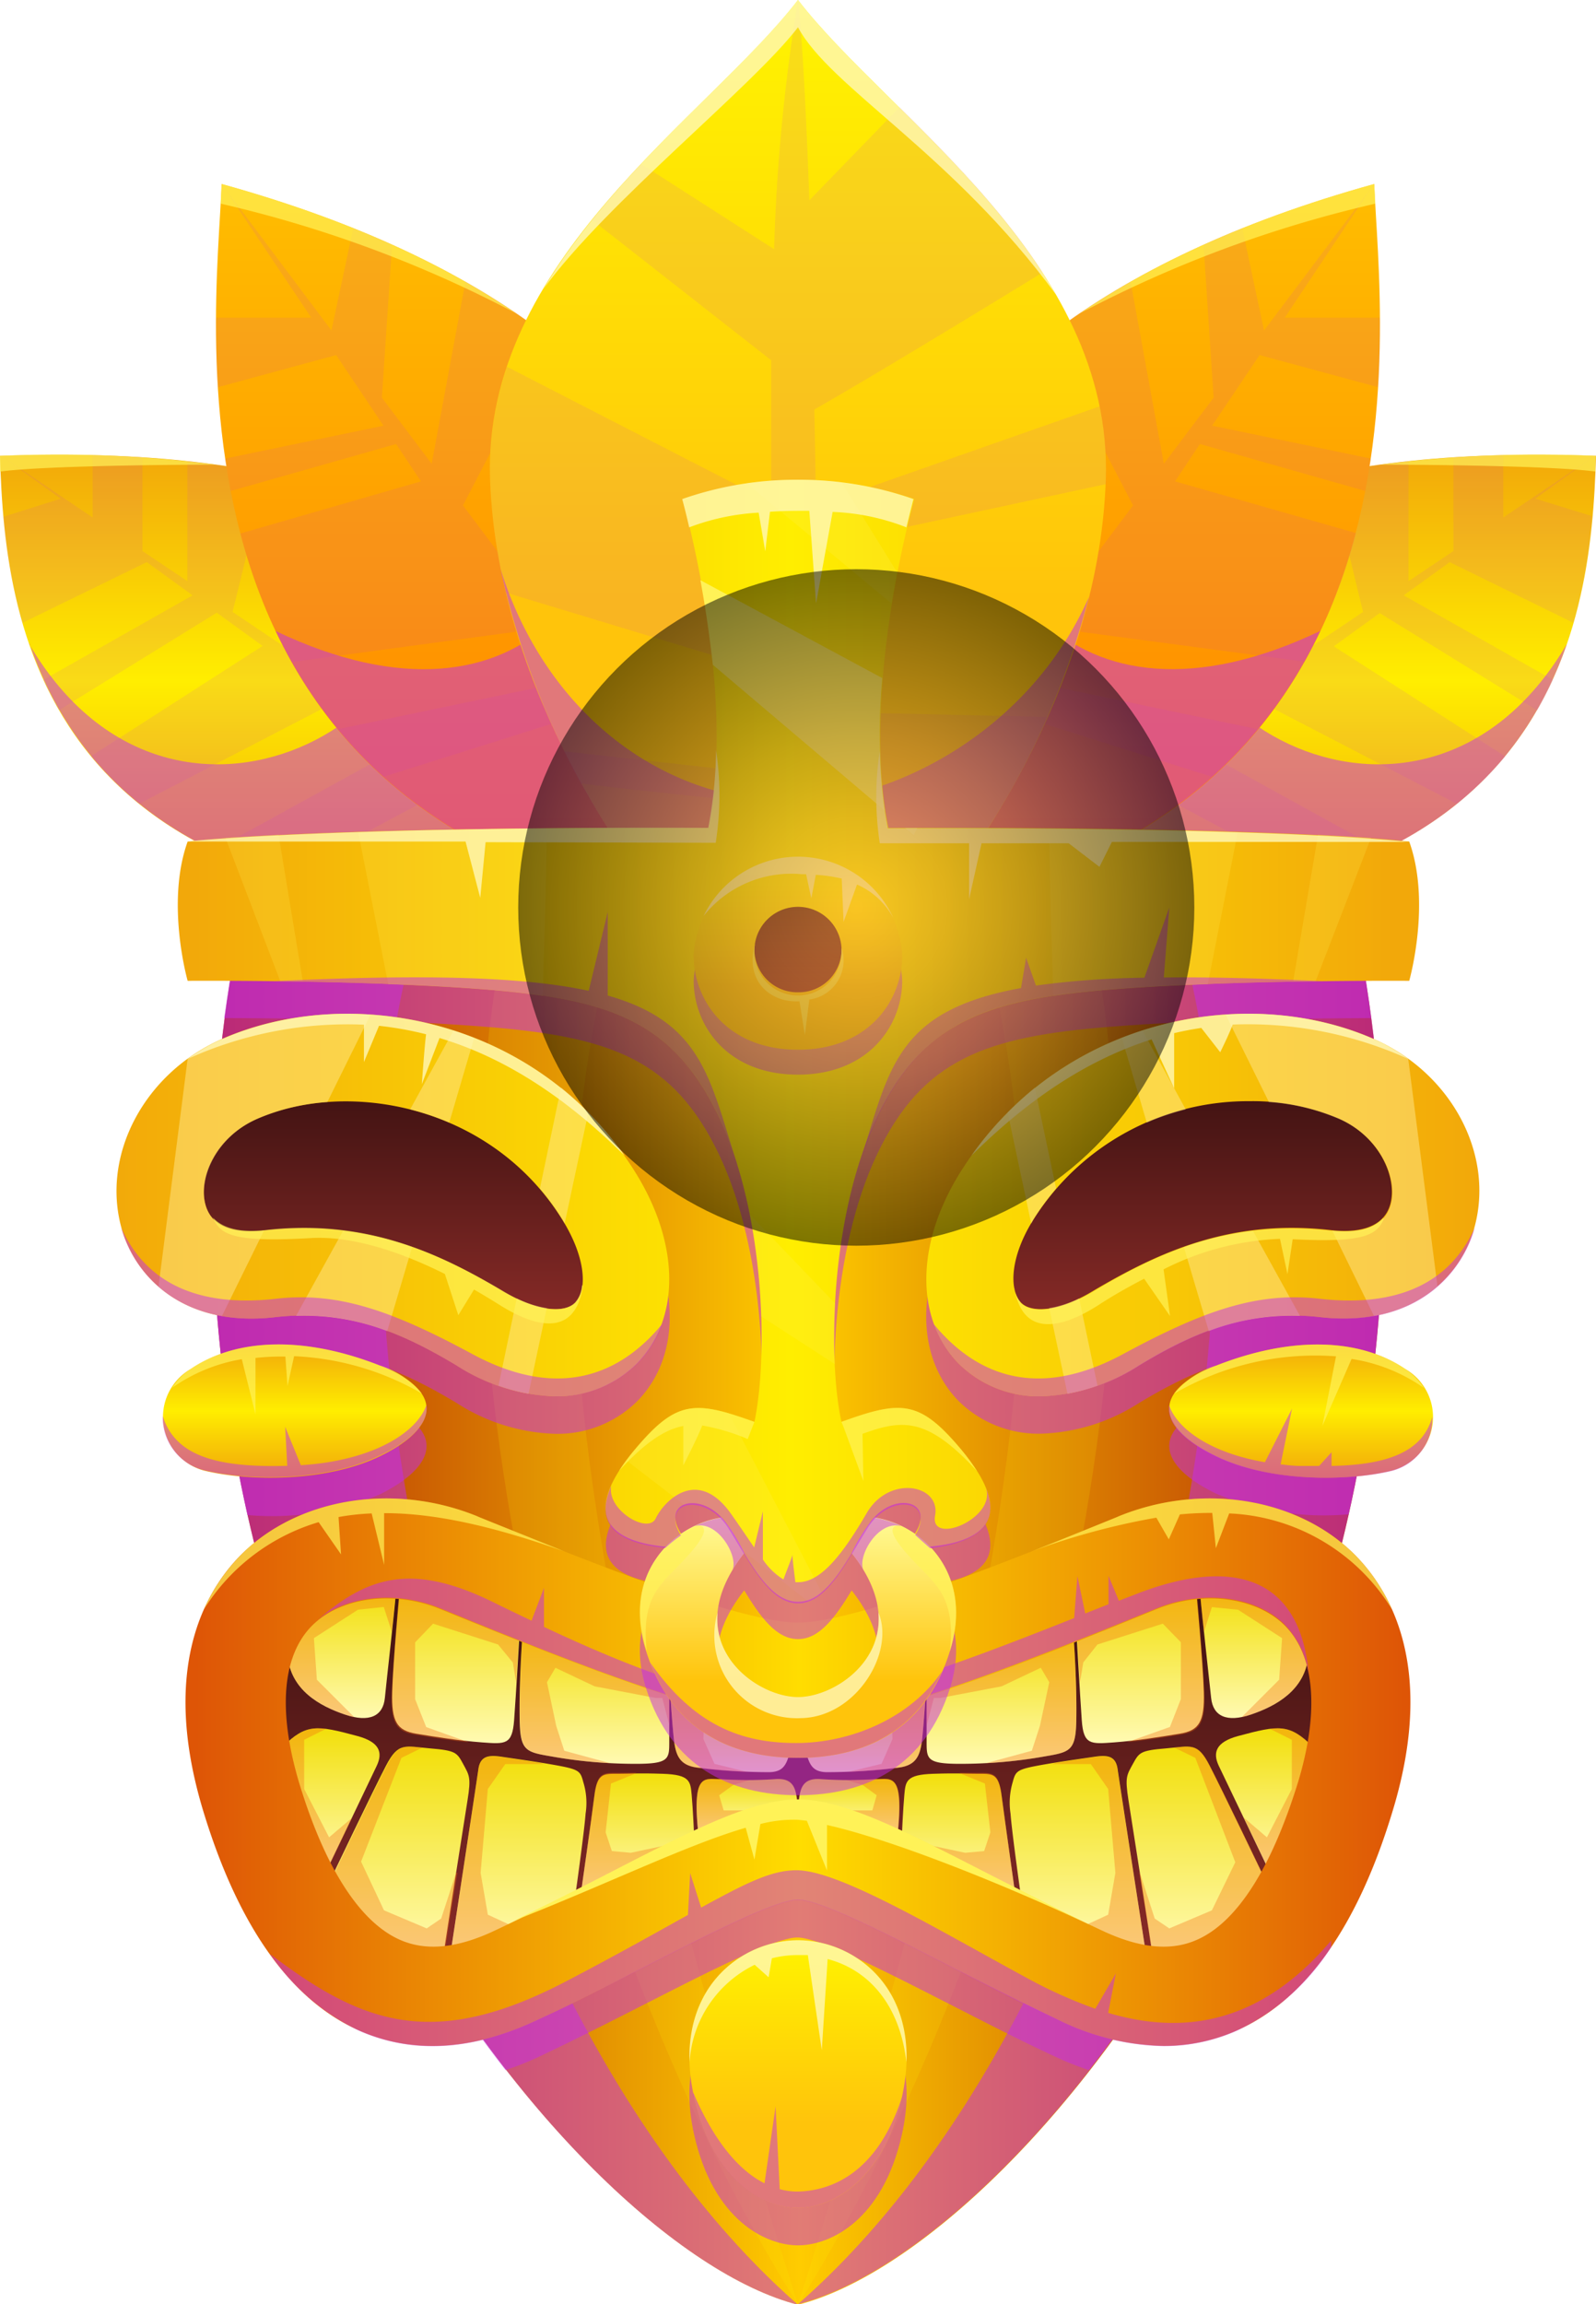
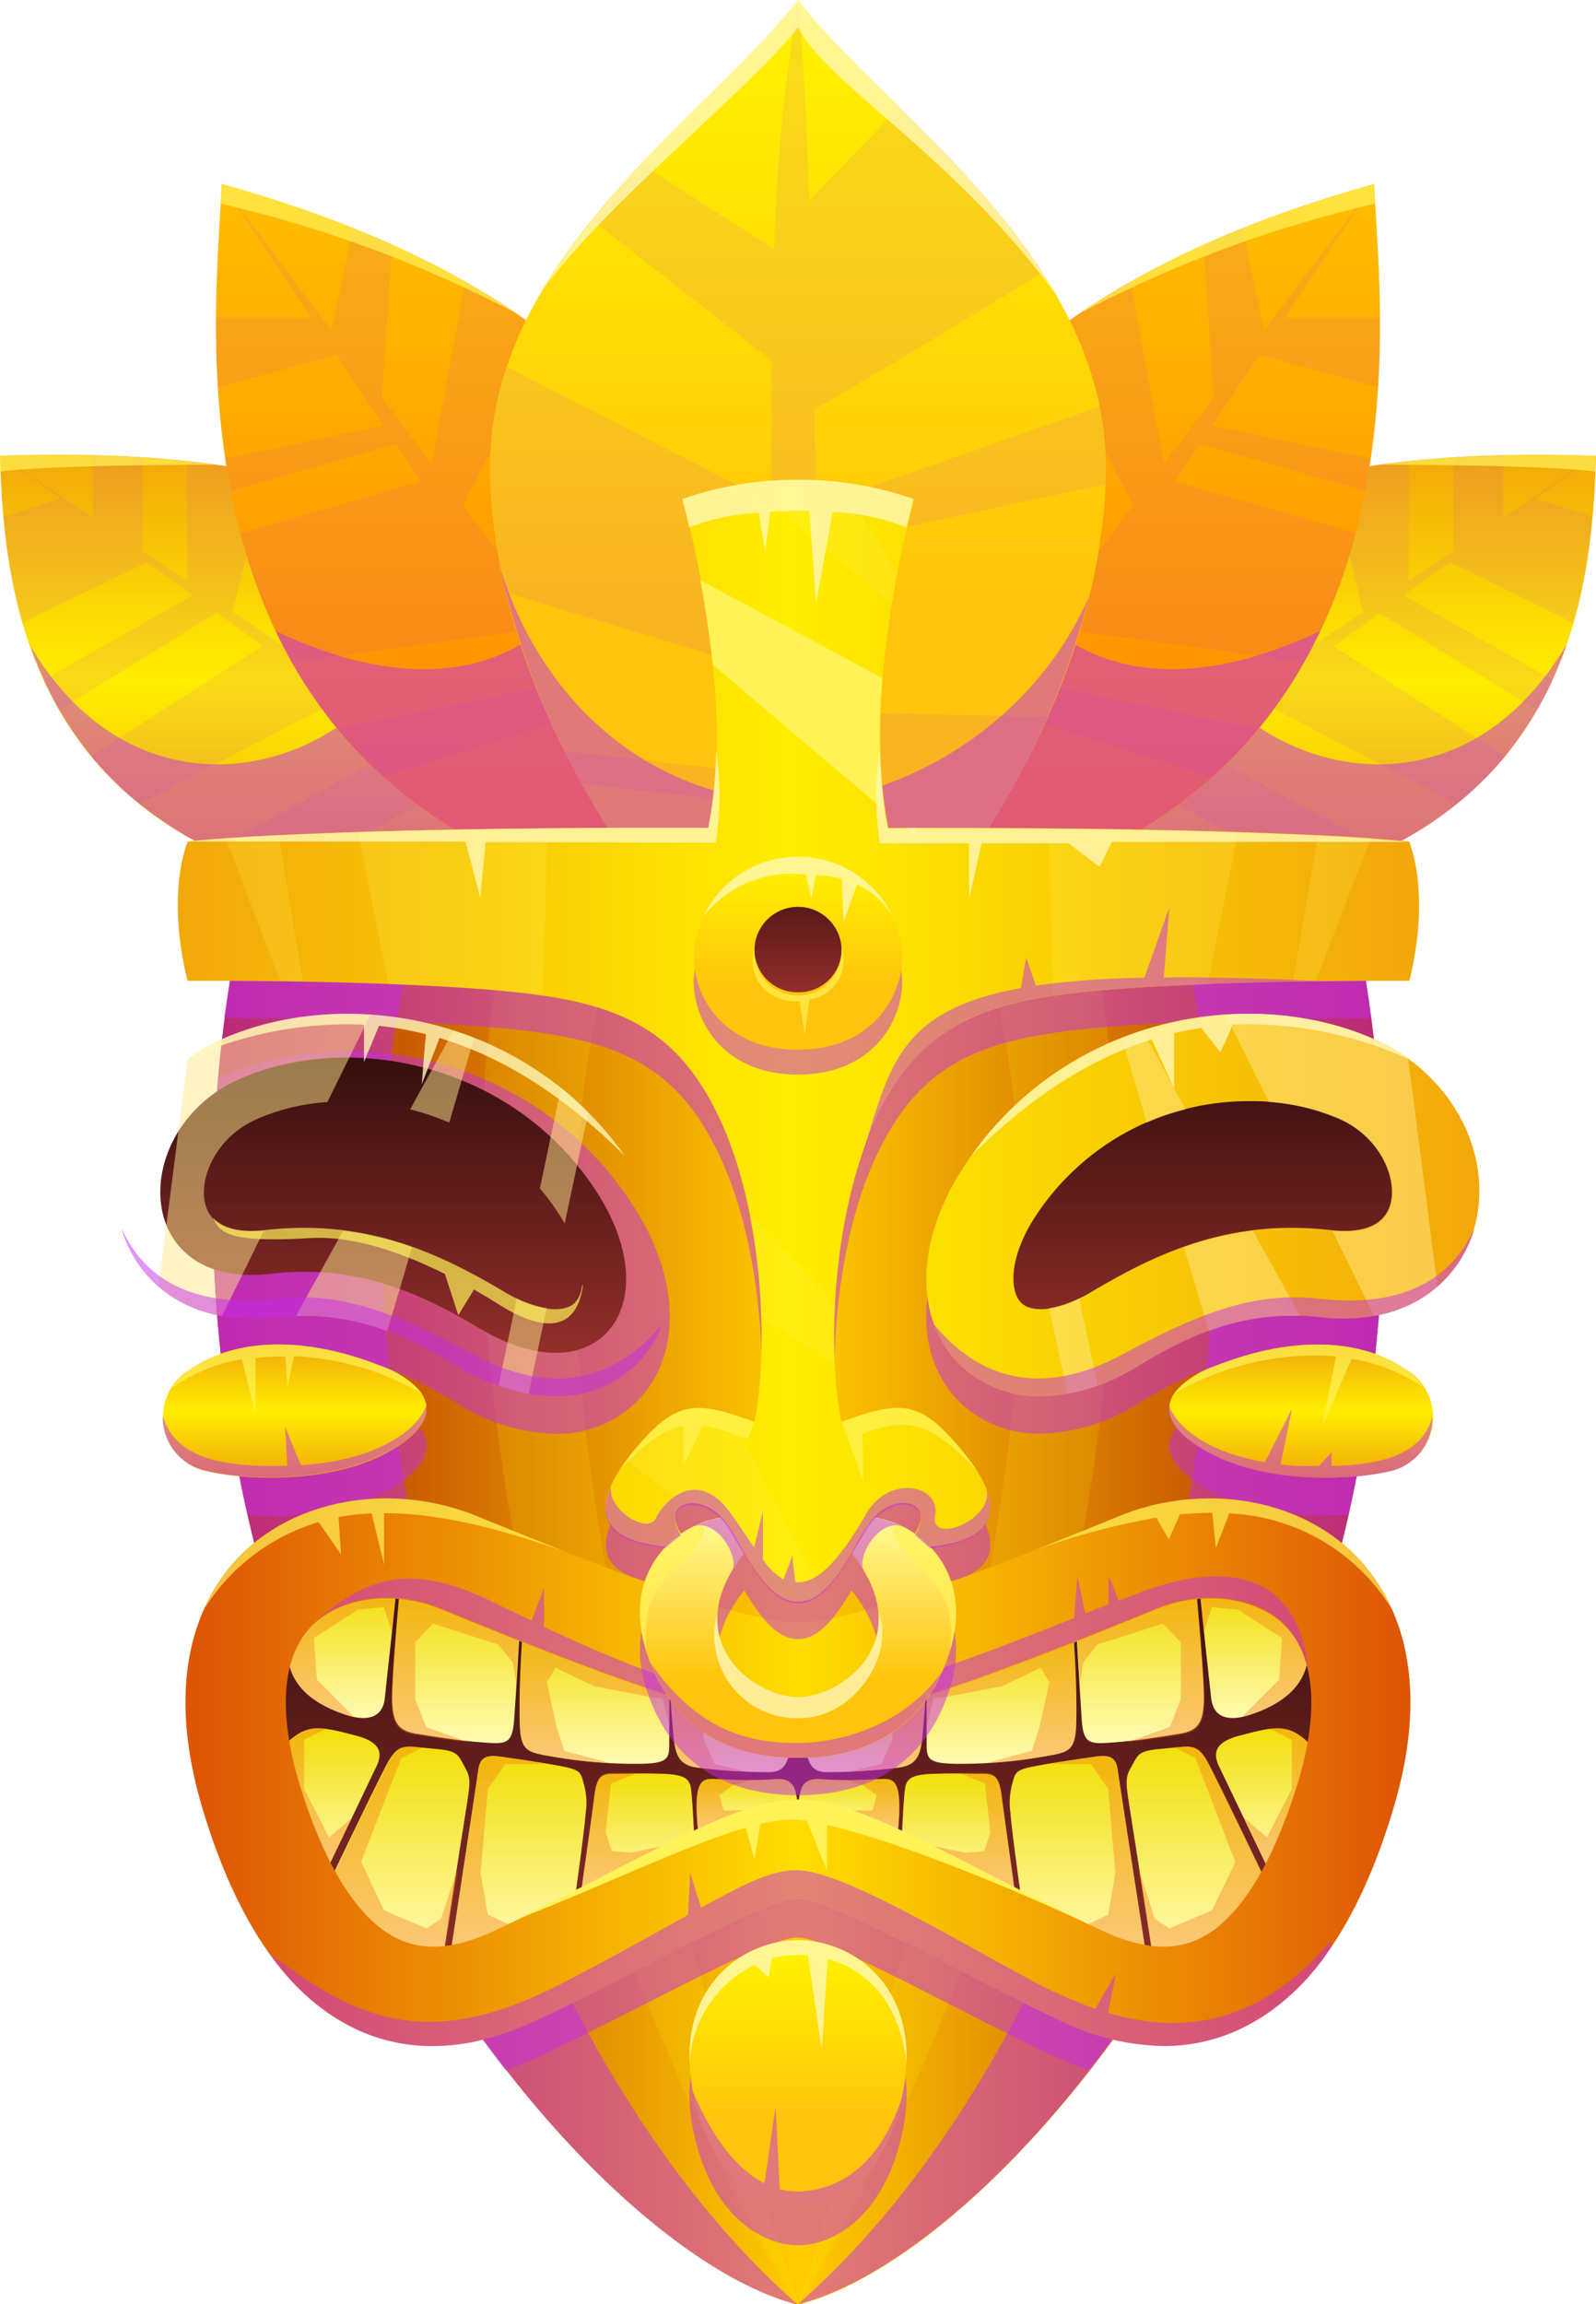
<svg xmlns="http://www.w3.org/2000/svg" xmlns:xlink="http://www.w3.org/1999/xlink" viewBox="0 0 128.18 184.95">
  <defs>
    <style>.cls-1{isolation:isolate;}.cls-2{fill:url(#linear-gradient);}.cls-3,.cls-44,.cls-45,.cls-47,.cls-48{mix-blend-mode:screen;}.cls-3{opacity:0.15;}.cls-4{fill:#fff400;}.cls-26,.cls-5{fill:#c52dea;}.cls-26,.cls-31,.cls-5{mix-blend-mode:multiply;}.cls-44,.cls-5,.cls-50{opacity:0.5;}.cls-6{fill:url(#linear-gradient-2);}.cls-7{fill:url(#linear-gradient-3);}.cls-8{fill:url(#linear-gradient-4);}.cls-9{fill:url(#linear-gradient-5);}.cls-10{fill:url(#linear-gradient-6);}.cls-11{fill:url(#linear-gradient-7);}.cls-12{fill:url(#linear-gradient-8);}.cls-13{fill:url(#linear-gradient-9);}.cls-14{fill:url(#linear-gradient-10);}.cls-15{fill:url(#linear-gradient-11);}.cls-16{fill:url(#linear-gradient-12);}.cls-17{fill:url(#linear-gradient-13);}.cls-18{fill:url(#linear-gradient-14);}.cls-19{fill:url(#linear-gradient-15);}.cls-20{fill:url(#linear-gradient-16);}.cls-21{fill:url(#linear-gradient-17);}.cls-22{fill:url(#linear-gradient-18);}.cls-23{fill:url(#linear-gradient-19);}.cls-24{fill:url(#linear-gradient-20);}.cls-25{fill:url(#linear-gradient-21);}.cls-26{opacity:0.1;}.cls-27{fill:url(#linear-gradient-22);}.cls-28{fill:url(#linear-gradient-23);}.cls-29{fill:url(#linear-gradient-24);}.cls-30{fill:url(#linear-gradient-25);}.cls-31{fill:#f46c0f;opacity:0.35;}.cls-32{fill:url(#linear-gradient-26);}.cls-33{fill:url(#linear-gradient-27);}.cls-34{fill:url(#linear-gradient-28);}.cls-35{fill:url(#linear-gradient-29);}.cls-36{fill:url(#linear-gradient-30);}.cls-37{fill:url(#linear-gradient-31);}.cls-38{fill:url(#linear-gradient-32);}.cls-39{fill:url(#linear-gradient-33);}.cls-40{fill:url(#linear-gradient-34);}.cls-41{fill:url(#linear-gradient-35);}.cls-42{fill:url(#linear-gradient-36);}.cls-43{fill:url(#linear-gradient-37);}.cls-44{fill:#ffe98f;}.cls-45{opacity:0.8;}.cls-46{fill:#fff8b8;}.cls-47,.cls-48,.cls-49{fill:#fff257;}.cls-47{opacity:0.7;}.cls-48{opacity:0.2;}.cls-50{mix-blend-mode:color-dodge;fill:url(#_87);}</style>
    <linearGradient id="linear-gradient" x1="16.77" y1="129.92" x2="111.72" y2="129.92" gradientUnits="userSpaceOnUse">
      <stop offset="0" stop-color="#b02404" />
      <stop offset="0.5" stop-color="#fc0" />
      <stop offset="1" stop-color="#b02404" />
    </linearGradient>
    <linearGradient id="linear-gradient-2" x1="64.09" y1="160.22" x2="64.09" y2="124.28" gradientUnits="userSpaceOnUse">
      <stop offset="0" stop-color="#922e2a" />
      <stop offset="1" stop-color="#360f0f" />
    </linearGradient>
    <linearGradient id="linear-gradient-3" x1="69.26" y1="142.25" x2="69.26" y2="134.8" gradientUnits="userSpaceOnUse">
      <stop offset="0.01" stop-color="#fffab0" />
      <stop offset="1" stop-color="#f2df0a" />
    </linearGradient>
    <linearGradient id="linear-gradient-4" x1="80.44" y1="141.58" x2="80.44" y2="130.99" xlink:href="#linear-gradient-3" />
    <linearGradient id="linear-gradient-5" x1="91.57" y1="139.91" x2="91.57" y2="127.83" xlink:href="#linear-gradient-3" />
    <linearGradient id="linear-gradient-6" x1="100.73" y1="137.91" x2="100.73" y2="127.73" xlink:href="#linear-gradient-3" />
    <linearGradient id="linear-gradient-7" x1="68.16" y1="147.13" x2="68.16" y2="142.77" xlink:href="#linear-gradient-3" />
    <linearGradient id="linear-gradient-8" x1="76.98" y1="152.01" x2="76.98" y2="142.35" xlink:href="#linear-gradient-3" />
    <linearGradient id="linear-gradient-9" x1="86.53" y1="156.59" x2="86.53" y2="140.95" xlink:href="#linear-gradient-3" />
    <linearGradient id="linear-gradient-10" x1="95.98" y1="156.96" x2="95.98" y2="140.2" xlink:href="#linear-gradient-3" />
    <linearGradient id="linear-gradient-11" x1="101.65" y1="150.33" x2="101.65" y2="138.73" xlink:href="#linear-gradient-3" />
    <linearGradient id="linear-gradient-12" x1="58.92" y1="142.25" x2="58.92" y2="134.8" xlink:href="#linear-gradient-3" />
    <linearGradient id="linear-gradient-13" x1="47.74" y1="141.58" x2="47.74" y2="130.99" xlink:href="#linear-gradient-3" />
    <linearGradient id="linear-gradient-14" x1="36.61" y1="139.91" x2="36.61" y2="127.83" xlink:href="#linear-gradient-3" />
    <linearGradient id="linear-gradient-15" x1="27.45" y1="137.91" x2="27.45" y2="127.73" xlink:href="#linear-gradient-3" />
    <linearGradient id="linear-gradient-16" x1="60.02" y1="147.13" x2="60.02" y2="142.77" xlink:href="#linear-gradient-3" />
    <linearGradient id="linear-gradient-17" x1="51.2" y1="152.01" x2="51.2" y2="142.35" xlink:href="#linear-gradient-3" />
    <linearGradient id="linear-gradient-18" x1="41.65" y1="156.59" x2="41.65" y2="140.95" xlink:href="#linear-gradient-3" />
    <linearGradient id="linear-gradient-19" x1="32.2" y1="156.96" x2="32.2" y2="140.2" xlink:href="#linear-gradient-3" />
    <linearGradient id="linear-gradient-20" x1="26.52" y1="150.33" x2="26.52" y2="138.73" xlink:href="#linear-gradient-3" />
    <linearGradient id="linear-gradient-21" x1="102.48" y1="72.84" x2="102.48" y2="36.5" gradientUnits="userSpaceOnUse">
      <stop offset="0" stop-color="#f2a80a" />
      <stop offset="0.32" stop-color="#fad304" />
      <stop offset="0.5" stop-color="#fe0" />
      <stop offset="1" stop-color="#f2a80a" />
    </linearGradient>
    <linearGradient id="linear-gradient-22" x1="89.1" y1="73.74" x2="89.1" y2="14.77" gradientUnits="userSpaceOnUse">
      <stop offset="0" stop-color="#ff7f00" />
      <stop offset="1" stop-color="#ffbd00" />
    </linearGradient>
    <linearGradient id="linear-gradient-23" x1="25.69" y1="72.84" x2="25.69" y2="36.5" xlink:href="#linear-gradient-21" />
    <linearGradient id="linear-gradient-24" x1="39.08" y1="73.74" x2="39.08" y2="14.77" xlink:href="#linear-gradient-22" />
    <linearGradient id="linear-gradient-25" x1="64.09" y1="70.62" x2="64.09" gradientUnits="userSpaceOnUse">
      <stop offset="0.32" stop-color="#ffc40b" />
      <stop offset="1" stop-color="#fff400" />
    </linearGradient>
    <linearGradient id="linear-gradient-26" x1="15.71" y1="142.25" x2="112.77" y2="142.25" gradientUnits="userSpaceOnUse">
      <stop offset="0" stop-color="#de5506" />
      <stop offset="0.5" stop-color="#fd0" />
      <stop offset="1" stop-color="#de5506" />
    </linearGradient>
    <linearGradient id="linear-gradient-27" x1="14.92" y1="83.54" x2="111.98" y2="83.54" xlink:href="#linear-gradient-21" />
    <linearGradient id="linear-gradient-28" x1="64.09" y1="84.26" x2="64.09" y2="68.77" xlink:href="#linear-gradient-25" />
    <linearGradient id="linear-gradient-29" x1="64.09" y1="79.65" x2="64.09" y2="72.92" gradientUnits="userSpaceOnUse">
      <stop offset="0" stop-color="#922e2a" />
      <stop offset="1" stop-color="#5c1919" />
    </linearGradient>
    <linearGradient id="linear-gradient-30" x1="64.09" y1="141.1" x2="64.09" y2="121.81" gradientUnits="userSpaceOnUse">
      <stop offset="0.32" stop-color="#ffc40b" />
      <stop offset="1" stop-color="#fffb96" />
    </linearGradient>
    <linearGradient id="linear-gradient-31" x1="64.09" y1="177.23" x2="64.09" y2="155.74" xlink:href="#linear-gradient-25" />
    <linearGradient id="linear-gradient-32" x1="96.6" y1="108.59" x2="96.6" y2="84.88" xlink:href="#linear-gradient-2" />
    <linearGradient id="linear-gradient-33" x1="8.06" y1="96.72" x2="118.83" y2="96.72" xlink:href="#linear-gradient-21" />
    <linearGradient id="linear-gradient-34" x1="104.49" y1="118.61" x2="104.49" y2="107.92" xlink:href="#linear-gradient-21" />
    <linearGradient id="linear-gradient-35" x1="31.58" y1="108.59" x2="31.58" y2="84.88" xlink:href="#linear-gradient-2" />
    <linearGradient id="linear-gradient-36" x1="8.06" y1="96.72" x2="118.83" y2="96.72" xlink:href="#linear-gradient-21" />
    <linearGradient id="linear-gradient-37" x1="23.69" y1="118.61" x2="23.69" y2="107.92" xlink:href="#linear-gradient-21" />
    <radialGradient id="_87" cx="68.77" cy="72.84" r="27.15" gradientUnits="userSpaceOnUse">
      <stop offset="0" stop-color="#f4a940" />
      <stop offset="0.09" stop-color="#e6a03c" />
      <stop offset="0.27" stop-color="#c38733" />
      <stop offset="0.51" stop-color="#895f24" />
      <stop offset="0.8" stop-color="#39280f" />
      <stop offset="1" />
    </radialGradient>
  </defs>
  <g class="cls-1">
    <g id="Слой_2" data-name="Слой 2">
      <g id="Layer_1" data-name="Layer 1">
        <path class="cls-2" d="M64.09,74.9s-27.17.53-45.2,1.39C8.49,133.89,45.3,180.2,64.09,185c18.79-4.75,55.6-51.06,45.2-108.66C91.25,75.43,64.09,74.9,64.09,74.9Z" />
        <g class="cls-3">
          <path class="cls-4" d="M64.09,185C43.57,120.16,43.82,96.86,49.23,75.25l-8.8.24C34,107.15,45.28,155,64.09,185Z" />
        </g>
        <g class="cls-3">
          <path class="cls-4" d="M64.09,185C84.6,120.16,84.35,96.86,79,75.25l8.79.24C94.21,107.15,82.89,155,64.09,185Z" />
        </g>
        <path class="cls-5" d="M33.25,75.72c-5,.17-9.94.36-14.36.57C8.49,133.89,45.3,180.2,64.09,185,36.77,161.05,24.9,105,33.25,75.72Z" />
        <path class="cls-5" d="M94.92,75.72c5,.17,10,.36,14.37.57,10.4,57.6-26.41,103.91-45.2,108.66C91.4,161.05,103.28,105,94.92,75.72Z" />
        <path class="cls-6" d="M64.09,148.48c-3.9,0-11.74,4.87-22.6,10-12,5.67-18.13-3.7-21.36-14.38-5.37-17.79,7.93-22.28,16.67-18.72s21.64,8.83,27.29,8.83,18.55-5.27,27.29-8.83,22,.93,16.67,18.72c-3.23,10.68-9.41,20.05-21.36,14.38C75.83,153.35,68,148.48,64.09,148.48Z" />
        <path class="cls-7" d="M64.09,136.19c.69,4.74.54,6,2.27,6.06a46.16,46.16,0,0,0,5.89-.38c1.63-.24,1.73-1.33,1.88-3s.29-4.06.29-4.06Z" />
        <path class="cls-8" d="M74.42,134.8v5c0,1.38,0,1.78,2.67,1.78a38.63,38.63,0,0,0,6.83-.6c2-.34,2.47-.44,2.52-2.82s-.1-5.34-.25-7.17A34.18,34.18,0,0,1,74.42,134.8Z" />
        <path class="cls-9" d="M86.45,131s.29,5.1.43,7.08.7,1.92,2.58,1.78,3.75-.45,5.29-.7,2-.94,1.93-3.36-.6-8-.6-8S90.41,127.83,86.45,131Z" />
        <path class="cls-10" d="M96.38,127.83c.15,1.83.74,7,.89,8.46s1.24,2,3.21,1.33,4.36-1.94,4.6-4.75C104.09,129.61,101,127.21,96.38,127.83Z" />
        <path class="cls-11" d="M64.09,145.06c.16-1.16.1-2.41,1.88-2.25a32.87,32.87,0,0,0,4.41,0c1.22,0,2.21-.51,1.72,4.33C70.65,147.16,65.51,146.37,64.09,145.06Z" />
        <path class="cls-12" d="M72.43,147.4s.1-2.25.2-3.33.13-1.62,2.3-1.69,2.44,0,3.6,0,1.67-.09,1.91,1.75S81.53,152,81.53,152C79.62,151.85,74.47,149.41,72.43,147.4Z" />
        <path class="cls-13" d="M82,152.26s-.74-5.24-.84-6.68a5.79,5.79,0,0,1,.17-2.52c.22-.82.3-1,1.78-1.29s3.78-.61,4.8-.76,1.7-.08,1.85,1S92,156.59,92,156.59C88.76,156,83.35,153.67,82,152.26Z" />
        <path class="cls-14" d="M92.51,156.59c0-.16-1.59-10.25-1.88-12.1s-.14-2,.36-2.91.59-1.07,2.64-1.24,2.53-.53,3.52,1.39,4.32,8.86,4.32,8.86C100.65,153.56,97.25,158.32,92.51,156.59Z" />
        <path class="cls-15" d="M102,150.33l-4.12-8.6c-.5-1.06-.22-1.9,1.55-2.38,3.3-.89,4.12-1,6,.85C106.05,142.58,104.93,147.07,102,150.33Z" />
        <path class="cls-16" d="M64.09,136.19c-.69,4.74-.55,6-2.28,6.06a46,46,0,0,1-5.88-.38c-1.63-.24-1.73-1.33-1.88-3s-.3-4.06-.3-4.06Z" />
        <path class="cls-17" d="M53.75,134.8v5c0,1.38,0,1.78-2.67,1.78a38.51,38.51,0,0,1-6.82-.6c-2-.34-2.47-.44-2.52-2.82s.1-5.34.24-7.17A34.32,34.32,0,0,0,53.75,134.8Z" />
        <path class="cls-18" d="M41.73,131s-.29,5.1-.44,7.08-.69,1.92-2.57,1.78-3.76-.45-5.29-.7-2-.94-1.93-3.36.59-8,.59-8S37.76,127.83,41.73,131Z" />
        <path class="cls-19" d="M31.8,127.83c-.15,1.83-.75,7-.89,8.46s-1.24,2-3.22,1.33-4.35-1.94-4.6-4.75C24.08,129.61,27.21,127.21,31.8,127.83Z" />
        <path class="cls-20" d="M64.09,145.06c-.17-1.16-.1-2.41-1.88-2.25a33,33,0,0,1-4.42,0c-1.22,0-2.21-.51-1.71,4.33C57.53,147.16,62.67,146.37,64.09,145.06Z" />
        <path class="cls-21" d="M55.75,147.4s-.1-2.25-.2-3.33-.13-1.62-2.31-1.69-2.44,0-3.59,0-1.68-.09-1.91,1.75S46.65,152,46.65,152C48.56,151.85,53.7,149.41,55.75,147.4Z" />
        <path class="cls-22" d="M46.19,152.26s.74-5.24.84-6.68a5.61,5.61,0,0,0-.18-2.52c-.22-.82-.29-1-1.78-1.29s-3.78-.61-4.79-.76-1.71-.08-1.86,1-2.2,14.54-2.2,14.54C39.41,156,44.83,153.67,46.19,152.26Z" />
        <path class="cls-23" d="M35.67,156.59c0-.16,1.58-10.25,1.88-12.1s.13-2-.36-2.91-.6-1.07-2.64-1.24S32,139.81,31,141.73s-4.32,8.86-4.32,8.86C27.53,153.56,30.92,158.32,35.67,156.59Z" />
        <path class="cls-24" d="M26.14,150.33s3.46-7.2,4.12-8.6c.5-1.06.23-1.9-1.55-2.38-3.29-.89-4.12-1-6,.85C22.12,142.58,23.24,147.07,26.14,150.33Z" />
        <path class="cls-25" d="M128.18,36.59c-.4,13.85-3.28,40.1-51.39,35.78C79.52,59.34,80.9,34.81,128.18,36.59Z" />
        <path class="cls-5" d="M125.84,51.69c-12,20.44-37.57,4.18-29.95-9.6l2.83-1.82c-18.67,7.11-20,22.64-21.93,32.1,33.26,3,44.9-8.64,49.05-20.68Z" />
        <path class="cls-26" d="M75.67,71.73,90,62.15h0l16.15-10.8h0l3.32-2.23L106.78,38c2-.39,4.08-.72,6.34-1v9.65l3.61-2.42h0V36.71c1.3-.08,2.65-.14,4-.17v5l7.41-5-4.83,3.49,4.55,1.4A45.14,45.14,0,0,1,126.38,50l-9.95-4.88-3.31,2.39h0l-.38.28,12,6.79c-.38.83-.8,1.65-1.26,2.45l-12.67-7.82-3.69,2.67h0l13.79,8.85A26.85,26.85,0,0,1,117,64.52l-16-8.3-5.13,3.71,15.13,8.34a38.2,38.2,0,0,1-5.55,2.14L91.63,63,76.83,73.74Z" />
        <path class="cls-27" d="M110.37,14.77c.4,11.08,6.59,54-42.09,59C65.67,55.78,65.67,27.16,110.37,14.77Z" />
        <path class="cls-5" d="M80.06,31.12h-.58C66,44.67,66.52,61.63,68.28,73.74c21.7-2.23,32.49-12,37.76-23.1C85.84,60.3,75.71,45.36,80.06,31.12Z" />
        <path class="cls-28" d="M0,36.59c.4,13.85,3.28,40.1,51.39,35.78C48.66,59.34,47.27,34.81,0,36.59Z" />
        <path class="cls-5" d="M2.34,51.69c12,20.44,37.57,4.18,30-9.6l-2.83-1.82c18.67,7.11,19.95,22.64,21.93,32.1-33.27,3-44.91-8.64-49.06-20.68Z" />
        <path class="cls-26" d="M52.5,71.73,38.19,62.15h0L22,51.35h0l-3.32-2.23L21.4,38c-2-.39-4.09-.72-6.35-1v9.65l-3.61-2.42h0V36.71c-1.3-.08-2.64-.14-4-.17v5l-7.4-5,4.83,3.49L.27,41.48A45.14,45.14,0,0,0,1.79,50l10-4.88,3.3,2.39h0l.38.28-12,6.79A27.11,27.11,0,0,0,4.74,57l12.67-7.82,3.68,2.67h0L7.3,60.7a26.43,26.43,0,0,0,3.87,3.82l16-8.3,5.13,3.71L17.13,68.27a37.62,37.62,0,0,0,5.54,2.14L36.54,63l14.8,10.71Z" />
        <path class="cls-29" d="M17.8,14.77c-.39,11.08-6.59,54,42.1,59C62.51,55.78,62.51,27.16,17.8,14.77Z" />
        <path class="cls-26" d="M61.47,72.92,37.18,40.57l7-13.47a56.86,56.86,0,0,0-6.8-4.5L34.67,37.23l-4-5.31.82-12.27c-1-.46-2.05-.9-3.12-1.33l-1.75,8.21L17.8,14.77,25,25.5H17.35c0,1.76,0,3.63.15,5.58L27,28.5l3.8,5.67L18.09,36.81c.12.86.27,1.73.44,2.6l13.28-3.77,2,3L19.31,42.82a43.45,43.45,0,0,0,4.12,10.32l18.45-2.49,2.83,4.22L27.14,58.53a34.61,34.61,0,0,0,3.67,3.82l15.62-4.92L58.7,75.72Z" />
        <path class="cls-5" d="M48.11,31.12h.59c13.53,13.56,13,30.52,11.2,42.63-21.7-2.23-32.5-12-37.76-23.1C42.33,60.3,52.47,45.36,48.11,31.12Z" />
        <path class="cls-26" d="M66.71,72.92,91,40.57,84,27.1a55.29,55.29,0,0,1,6.8-4.5l2.67,14.63,4-5.31-.81-12.27c1-.46,2-.9,3.11-1.33l1.75,8.21,8.83-11.76L103.18,25.5h7.65c0,1.76,0,3.63-.15,5.58l-9.52-2.58-3.81,5.67,12.74,2.64c-.13.86-.28,1.73-.44,2.6L96.37,35.64l-2,3,14.54,4.15a43.49,43.49,0,0,1-4.13,10.32L86.29,50.65l-2.82,4.22L101,58.53a35.55,35.55,0,0,1-3.67,3.82L81.75,57.43,69.48,75.72Z" />
        <path class="cls-30" d="M64.09,70.62H51.72S40,56.18,39.36,38.51,56.77,9.49,64.09,0c7.32,9.49,25.32,20.84,24.72,38.51S76.46,70.62,76.46,70.62Z" />
        <path class="cls-5" d="M88.4,157.89c-3.26-1.54-6.28-3.09-9-4.45-7-3.59-11.68-6-15.35-6s-8.32,2.37-15.36,6c-2.67,1.36-5.7,2.91-9,4.45a13,13,0,0,1-4.09,1.27c1.62,2.48,3.29,4.81,5,7a24,24,0,0,0,2.54-1c3.36-1.59,6.45-3.17,9.16-4.55,4.91-2.5,10-5.09,11.73-5.09s6.82,2.59,11.72,5.09c2.72,1.38,5.8,3,9.16,4.55a22.18,22.18,0,0,0,2.54,1c1.69-2.17,3.37-4.5,5-7A13,13,0,0,1,88.4,157.89Z" />
        <path class="cls-5" d="M40.21,45.7A63.48,63.48,0,0,0,51.72,70.62H76.46a64.12,64.12,0,0,0,11-22.71c-5,11.3-16.37,16.39-23.39,16.44C52.56,64.43,43.59,56.56,40.21,45.7Z" />
        <path class="cls-5" d="M64.09,180.23c-2.57,0-6.79-2-8.34-8.87-1.89-8.41,3.59-12.62,8.34-12.62s10.23,4.21,8.34,12.62C70.88,178.25,66.66,180.23,64.09,180.23Z" />
        <path class="cls-5" d="M106.91,101.78c-8.08-.93-13.91,1.77-19,4.82-3,1.79-5.1,1.77-5.89,1-1-1-.91-3.63,1.06-6.77a20.39,20.39,0,0,1,17.31-9.4,17.75,17.75,0,0,1,7.19,1.44A7.37,7.37,0,0,1,111.1,96c0-3.11-.16-6.27-.44-9.48l-.26-.13C100.18,81.89,85,84.62,77.14,97.06c-3.62,5.76-3.67,11.8-.15,15.4a9.13,9.13,0,0,0,6.61,2.62,15.42,15.42,0,0,0,7.89-2.47c4.67-2.8,8.94-4.54,14.62-3.88a14.37,14.37,0,0,0,4.34-.12q.4-3.81.56-7.74C110,101.86,108.33,101.94,106.91,101.78Z" />
        <path class="cls-5" d="M97.69,112.61c-5.54,2.17-4.53,5.12,0,7.29a22.34,22.34,0,0,0,10.62,1.65c.73-3.24,1.33-6.58,1.78-10C106.68,110.46,102.37,110.77,97.69,112.61Z" />
        <path class="cls-5" d="M17.78,86.43l-.27.13q-.42,4.81-.43,9.49a7.34,7.34,0,0,1,3.54-3.22c7.33-3.26,18.78-1.15,24.49,8,2,3.14,2,5.79,1.07,6.77-.79.81-2.92.83-5.9-1-4.4-2.64-9.35-5-15.83-5a27.08,27.08,0,0,0-3.18.19c-1.43.16-3.13.08-4.11-.91.1,2.62.3,5.2.57,7.74a14.34,14.34,0,0,0,4.34.12c5.68-.66,9.94,1.08,14.61,3.88a15.44,15.44,0,0,0,7.89,2.47,9.11,9.11,0,0,0,6.61-2.62c3.53-3.6,3.47-9.64-.14-15.4C43.23,84.62,28,81.89,17.78,86.43Z" />
        <path class="cls-26" d="M88.31,32.62l-22.8,8c0-2.61-.06-5.2-.11-7.75,3.9-2.2,13.63-8.11,18.34-11-3.22-5-7.51-9.33-11.49-13.27L65,16.08C64.74,8.81,64.43,3,64.09,0a150.81,150.81,0,0,0-1.92,20L51.49,13.16c-1.36,1.44-2.69,2.93-3.94,4.49L61.94,28.92c0,3.8,0,7.64,0,11.43L40.72,29.44a25.51,25.51,0,0,0-1.36,9.07,46.46,46.46,0,0,0,1.25,9.05l21.64,6.55c.08,2.82.17,5.54.26,8.12L45.32,60.31c.46.92.91,1.78,1.36,2.58,4.55.57,12.59,1.38,15.91,1.71.07,2.05.14,4,.2,5.81,0,0,1.3.21,2.57.36v-.15h11.1a63.69,63.69,0,0,0,7.7-13.07l-18.61-.42c0-4.34,0-8.81,0-13.27l23.27-5c0-.11,0-.22,0-.33A25.25,25.25,0,0,0,88.31,32.62Z" />
        <path class="cls-31" d="M23.09,132.87c.25,2.81,2.62,4.06,4.6,4.75a5.15,5.15,0,0,0,.76.21l-3-3-.24-3.34,3.54-2.28,2.07-.22.65,2h0c.13-1.26.25-2.42.31-3.11C27.21,127.21,24.08,129.61,23.09,132.87Z" />
        <path class="cls-31" d="M34.78,130.33,40,132l1.19,1.45.26,1.6c.12-2,.24-4,.24-4-4-3.16-9.64-3.16-9.64-3.16s-.49,5.54-.59,8,.4,3.12,1.93,3.36c1.25.21,2.73.44,4.25.6l-3.41-1.22-.89-2.24v-4.56Z" />
        <path class="cls-31" d="M42,131c-.14,1.83-.29,4.8-.24,7.17s.54,2.48,2.52,2.82a38.87,38.87,0,0,0,4.73.54l-3.69-1-.65-2-.74-3.5.68-1.16,3.15,1.49,4.89.93h.54l.58,2.24V134.8A34.32,34.32,0,0,1,42,131Z" />
        <path class="cls-31" d="M57.38,141.58l-.89-2,.1-2.57-2.31-2-.48.56c.06.84.15,2.22.25,3.32.15,1.68.25,2.77,1.88,3,1,.15,2.6.28,4.08.34Z" />
        <path class="cls-31" d="M26.43,147.48l-2-3.88v-3.95l1.76-.88c-1.39-.17-2.18.18-3.46,1.43-.59,2.38.53,6.87,3.43,10.13l2.13-4.43Z" />
        <path class="cls-31" d="M36.63,150.33,35.43,154l-1.16.79-3.43-1.45L29,149.43l3.24-8.33,1.68-.82h0c-1.5-.16-2-.24-2.86,1.45-1,1.91-4.32,8.86-4.32,8.86.83,3,4.22,7.73,9,6,0-.09.48-3.19,1-6.26Z" />
        <path class="cls-31" d="M41.65,154.83l-2.47-1.14-.58-3.36.58-6.73,1.4-2h3.11l-.29-.09c-1.2-.2-2.45-.38-3.12-.48-1-.15-1.71-.08-1.86,1s-2.2,14.54-2.2,14.54A29,29,0,0,0,41.65,154.83Z" />
        <path class="cls-31" d="M46.65,152c1.81-.15,6.5-2.34,8.73-4.28l-4.72,1-1.52-.14-.5-1.5.43-3.92,1.85-.75.2-.11c-.51,0-.87,0-1.47,0-1.16,0-1.68-.09-1.91,1.75S46.65,152,46.65,152Z" />
        <path class="cls-31" d="M61.73,145.32H58.12l-.36-1.22,1.16-.84,1.28-.37c-1,0-1.9-.08-2.41-.09-1.22,0-2.21-.51-1.71,4.33a23.12,23.12,0,0,0,5.22-.83Z" />
        <path class="cls-31" d="M105.08,132.87c-.24,2.81-2.62,4.06-4.6,4.75a5,5,0,0,1-.75.21l3-3,.24-3.34-3.54-2.28L97.33,129l-.64,2h0c-.14-1.26-.26-2.42-.31-3.11C101,127.21,104.09,129.61,105.08,132.87Z" />
        <path class="cls-31" d="M93.39,130.33,88.14,132,87,133.44l-.26,1.6c-.13-2-.24-4-.24-4,4-3.16,9.63-3.16,9.63-3.16s.5,5.54.6,8-.4,3.12-1.93,3.36c-1.25.21-2.73.44-4.26.6l3.42-1.22.88-2.24v-4.56Z" />
        <path class="cls-31" d="M86.19,131c.15,1.83.3,4.8.25,7.17s-.54,2.48-2.52,2.82a38.87,38.87,0,0,1-4.73.54l3.68-1,.65-2,.75-3.5-.68-1.16-3.15,1.49-4.9.93H75l-.58,2.24V134.8A34.18,34.18,0,0,0,86.19,131Z" />
        <path class="cls-31" d="M70.8,141.58l.88-2L71.59,137l2.3-2,.48.56c-.05.84-.15,2.22-.24,3.32-.15,1.68-.25,2.77-1.88,3-1,.15-2.6.28-4.09.34Z" />
        <path class="cls-31" d="M101.75,147.48l2-3.88v-3.95l-1.76-.88c1.4-.17,2.19.18,3.46,1.43.59,2.38-.53,6.87-3.43,10.13l-2.12-4.43Z" />
        <path class="cls-31" d="M91.55,150.33,92.74,154l1.17.79,3.42-1.45,1.88-3.86L96,141.1l-1.68-.82h0c1.49-.16,2-.24,2.85,1.45,1,1.91,4.32,8.86,4.32,8.86-.82,3-4.22,7.73-9,6,0-.09-.48-3.19-1-6.26Z" />
        <path class="cls-31" d="M86.53,154.83,89,153.69l.58-3.36L89,143.6l-1.39-2H84.49l.29-.09c1.19-.2,2.44-.38,3.12-.48,1-.15,1.7-.08,1.85,1S92,156.59,92,156.59A28.93,28.93,0,0,1,86.53,154.83Z" />
        <path class="cls-31" d="M81.53,152c-1.81-.15-6.5-2.34-8.74-4.28l4.73,1,1.52-.14.5-1.5-.44-3.92-1.84-.75-.21-.11c.51,0,.88,0,1.48,0,1.15,0,1.67-.09,1.91,1.75S81.53,152,81.53,152Z" />
        <path class="cls-31" d="M66.44,145.32h3.62l.35-1.22-1.15-.84L68,142.89c1,0,1.9-.08,2.4-.09,1.22,0,2.21-.51,1.72,4.33a23,23,0,0,1-5.22-.83Z" />
        <path class="cls-5" d="M30.49,112.61c-4.69-1.84-9-2.15-12.41-1,.46,3.41,1.06,6.75,1.79,10a22.34,22.34,0,0,0,10.62-1.65C35,117.73,36,114.78,30.49,112.61Z" />
        <path class="cls-32" d="M93.44,164.22a19.84,19.84,0,0,1-8.47-2.1c-3.36-1.59-6.44-3.17-9.16-4.55-4.9-2.5-10-5.09-11.72-5.09s-6.82,2.59-11.73,5.09c-2.71,1.38-5.8,3-9.16,4.55-5.22,2.48-10.06,2.77-14.37.86-5.51-2.44-9.72-8.4-12.53-17.69-3.65-12.1.65-18.32,3.54-20.95,4.62-4.2,12-5.26,18.47-2.64l.18.08c7.77,3.16,20.77,8.46,25.6,8.46s17.83-5.3,25.6-8.46l.18-.08c6.43-2.62,13.85-1.56,18.46,2.64,2.89,2.63,7.2,8.85,3.54,20.95-2.8,9.3-7,15.25-12.53,17.69A14.39,14.39,0,0,1,93.44,164.22ZM64.09,144.48c3.67,0,8.32,2.37,15.35,6,2.68,1.36,5.7,2.91,9,4.45,3.07,1.46,5.59,1.71,7.7.77,3.24-1.43,6-5.82,8.12-12.68,1.76-5.85,1.31-10.37-1.27-12.73-2.35-2.13-6.48-2.6-10.06-1.14l-.18.07c-12.16,5-22.71,9.06-28.62,9.06s-16.46-4.1-28.62-9.06l-.18-.07c-3.58-1.46-7.72-1-10.06,1.14-2.59,2.36-3,6.88-1.27,12.73,2.07,6.86,4.88,11.25,8.11,12.68,2.12.94,4.64.69,7.7-.77,3.26-1.54,6.29-3.09,9-4.45C55.77,146.85,60.42,144.48,64.09,144.48Z" />
        <path class="cls-5" d="M91.57,127.83l-1.71.66-.83-2v2.28l-1.87.74-.63-3-.26,3.37c-7.25,2.87-16.75,6.59-22.33,6.84s-13.85-3.12-20.25-6.13v-3.14l-1,2.64c-1.14-.54-2.22-1.06-3.19-1.54-6.62-3.22-10.16-1.91-14.22,1.68,2.34-2.13,6.48-2.6,10.06-1.14l.18.07c12.16,5,22.71,9.06,28.62,9.06s16.46-4.1,28.62-9.06l.18-.07c3.58-1.46,7.71-1,10.06,1.14a7.25,7.25,0,0,1,2.11,4.15h0C104.39,126.23,98.64,125.17,91.57,127.83Z" />
        <path class="cls-5" d="M89.11,82.42c7.08-.57,16.33-.68,21-.7q-.34-2.7-.84-5.43c-18-.86-45.2-1.39-45.2-1.39s-27.17.53-45.2,1.39Q18.39,79,18,81.72c4.69,0,14,.13,21,.7C49,83.21,54.1,85,57.76,92.7s4,19.09,2.83,24.43c-4.81-1.71-6.26-1.78-9.62,2.24-4,4.84-2.58,7.31,2.52,7.78-1.78,1.85-2.76,4.7-1.6,8.38,2,6.26,6.73,8.57,12.2,8.57s10.22-2.31,12.2-8.57c1.16-3.68.17-6.53-1.6-8.38,5.1-.47,6.56-2.94,2.52-7.78-3.36-4-4.81-4-9.63-2.24-1.12-5.34-.82-16.71,2.84-24.43S79.22,83.21,89.11,82.42ZM68.4,127.66c5.5,7-.75,11.56-4.31,11.56s-9.81-4.6-4.32-11.56c1.29,2.12,2.58,3.91,4.32,3.91S67.11,129.78,68.4,127.66Z" />
        <path class="cls-33" d="M64.09,128.57c-2.31,0-3.83-3.16-5.61-6.06s-5.6-2.18-3.75.65a15.26,15.26,0,0,1-1.19,1c-5.14-.46-6.63-2.93-2.57-7.78,3.36-4,4.81-4,9.62-2.24,1.12-5.34.83-16.71-2.83-24.43S49,80.21,39.07,79.42s-24-.69-24-.69-1.78-6.24,0-11.18c5.24-.59,20-1.19,41.84-1.09,1.38-6.72.49-16.61-2.08-26.4a28.65,28.65,0,0,1,18.59,0c-2.57,9.79-3.46,19.68-2.07,26.4,21.85-.1,36.59.5,41.83,1.09,1.78,4.94,0,11.18,0,11.18s-14.14-.1-24,.69S74.08,82,70.42,89.7s-4,19.09-2.84,24.43c4.82-1.71,6.27-1.78,9.63,2.24,4.05,4.85,2.57,7.32-2.57,7.78a15.26,15.26,0,0,1-1.19-1c1.85-2.83-2-3.56-3.76-.65S66.4,128.57,64.09,128.57Z" />
        <path class="cls-5" d="M64.09,86.26c-5.74,0-8.39-4-8.38-7.58a8.39,8.39,0,0,1,16.75,0C72.48,82.24,69.82,86.26,64.09,86.26Z" />
        <path class="cls-34" d="M64.09,84.26c-5.74,0-8.39-4-8.38-7.58a8.39,8.39,0,0,1,16.75,0C72.48,80.24,69.82,84.26,64.09,84.26Z" />
        <path class="cls-35" d="M64.09,79.65a3.45,3.45,0,0,1-3.5-3.36,3.5,3.5,0,0,1,7,0A3.44,3.44,0,0,1,64.09,79.65Z" />
        <path class="cls-36" d="M64.09,141.1c-5.47,0-10.22-2.31-12.2-8.57s2.24-10.16,6.07-10.72a12.93,12.93,0,0,1,1.81,2.85c-5.49,7,.76,11.56,4.32,11.56s9.81-4.6,4.31-11.56a13.18,13.18,0,0,1,1.82-2.85c3.82.56,8,4.45,6.07,10.72S69.56,141.1,64.09,141.1Z" />
        <path class="cls-37" d="M64.09,177.23c-2.57,0-6.79-2-8.34-8.87-1.89-8.41,3.59-12.62,8.34-12.62s10.23,4.21,8.34,12.62C70.88,175.25,66.66,177.23,64.09,177.23Z" />
        <path class="cls-38" d="M89.69,106.61c5.46-3.27,10.37-5.1,16.82-4.36,11.17,1.29,11.37-11.67,2.47-15.62S86.76,85.31,80.1,95.92C74.51,104.83,80.2,112.29,89.69,106.61Z" />
        <path class="cls-39" d="M83.6,112.08A9.13,9.13,0,0,1,77,109.46c-3.52-3.6-3.47-9.64.15-15.4,7.81-12.44,23-15.17,33.26-10.63,6.18,2.75,9.63,9.24,8,15.12-1.05,3.84-4.91,8-12.32,7.18-5.68-.66-10,1.08-14.62,3.88h0A15.42,15.42,0,0,1,83.6,112.08Zm16.77-23.69a20.39,20.39,0,0,0-17.31,9.4c-2,3.14-2,5.79-1.06,6.77.79.81,2.92.83,5.89-1h0c5.11-3,10.94-5.75,19-4.82,1.85.21,4.19,0,4.77-2.08s-.82-5.41-4.12-6.87A17.75,17.75,0,0,0,100.37,88.39Z" />
        <path class="cls-40" d="M97.69,109.61c6.06-2.38,11.5-2.2,15.16.27a4.45,4.45,0,0,1-1.09,8.17c-3.61.88-9.82.9-14.07-1.15C93.16,114.73,92.15,111.78,97.69,109.61Z" />
        <path class="cls-41" d="M38.48,106.61c-5.45-3.27-10.37-5.1-16.81-4.36C10.49,103.54,10.3,90.58,19.2,86.63s22.21-1.32,28.88,9.29C53.66,104.83,48,112.29,38.48,106.61Z" />
-         <path class="cls-42" d="M44.57,112.08a15.44,15.44,0,0,1-7.89-2.47c-4.67-2.8-8.93-4.54-14.61-3.88-7.42.85-11.27-3.34-12.32-7.18-1.61-5.88,1.85-12.37,8-15.12C28,78.89,43.23,81.62,51,94.06c3.61,5.76,3.67,11.8.14,15.4A9.11,9.11,0,0,1,44.57,112.08ZM24.45,98.59c6.48,0,11.43,2.37,15.83,5h0c3,1.79,5.11,1.77,5.9,1,1-1,.91-3.63-1.07-6.77-5.71-9.11-17.16-11.22-24.49-8-3.3,1.46-4.71,4.71-4.12,6.87s2.91,2.28,4.77,2.08A27.08,27.08,0,0,1,24.45,98.59Z" />
        <path class="cls-43" d="M30.49,109.61c-6.06-2.38-11.5-2.2-15.16.27a4.45,4.45,0,0,0,1.09,8.17c3.61.88,9.81.9,14.07-1.15C35,114.73,36,111.78,30.49,109.61Z" />
        <path class="cls-44" d="M12.73,103.27a10.3,10.3,0,0,0,5.1,2.36l3.37-6.85c-1.85.2-4.13,0-4.7-2.08s.82-5.41,4.12-6.87a17,17,0,0,1,5.67-1.37l3.46-7a25.4,25.4,0,0,0-12,2A14.75,14.75,0,0,0,15.07,85Z" />
        <path class="cls-44" d="M32.94,89.05a20.36,20.36,0,0,1,3.14,1.06l2-6.79c-.55-.22-1.1-.43-1.66-.6Z" />
        <path class="cls-44" d="M31.1,106.84l2-6.74a25.88,25.88,0,0,0-5.55-1.3l-3.77,6.82A18.67,18.67,0,0,1,31.1,106.84Z" />
        <path class="cls-44" d="M45.11,97.79c.09.14.16.28.24.42l1.9-8.91a25.16,25.16,0,0,0-2.19-2l-1.7,8.1A19.92,19.92,0,0,1,45.11,97.79Z" />
        <path class="cls-44" d="M42.45,111.87,43.91,105a8.66,8.66,0,0,1-2.41-.78l-1.46,7A14,14,0,0,0,42.45,111.87Z" />
        <path class="cls-44" d="M115.45,103.27a10.3,10.3,0,0,1-5.1,2.36L107,98.78c1.84.2,4.13,0,4.7-2.08s-.82-5.41-4.12-6.87a17.09,17.09,0,0,0-5.67-1.37l-3.46-7a25.42,25.42,0,0,1,12,2A14.66,14.66,0,0,1,113.1,85Z" />
        <path class="cls-44" d="M95.23,89.05a19.89,19.89,0,0,0-3.13,1.06l-2-6.79c.55-.22,1.11-.43,1.66-.6Z" />
        <path class="cls-44" d="M97.08,106.84l-2-6.74a25.88,25.88,0,0,1,5.55-1.3l3.77,6.82A18.67,18.67,0,0,0,97.08,106.84Z" />
-         <path class="cls-44" d="M83.06,97.79c-.09.14-.15.28-.24.42L80.93,89.3a26.59,26.59,0,0,1,2.18-2l1.71,8.1A20,20,0,0,0,83.06,97.79Z" />
        <path class="cls-44" d="M85.73,111.87,84.27,105a8.61,8.61,0,0,0,2.4-.78l1.47,7A14.25,14.25,0,0,1,85.73,111.87Z" />
        <g class="cls-45">
          <path class="cls-46" d="M84.8,23.64C79.19,13.92,69.12,6.52,64.09,0c-5,6.42-14.78,13.69-20.44,23.19,5.17-7.06,16.7-16.13,20.44-21C66.64,7,76.52,12.33,84.8,23.64Z" />
        </g>
        <path class="cls-47" d="M86.72,25.16a97.62,97.62,0,0,1,23.73-8.81h0c0-.58-.06-1.11-.08-1.58C100.43,17.53,92.7,21.09,86.72,25.16Z" />
        <path class="cls-47" d="M110.83,37.3h0c5.63,0,14.41.15,17.3.55h0c0-.43,0-.85.05-1.26A99.36,99.36,0,0,0,110.83,37.3Z" />
        <path class="cls-47" d="M41.46,25.16a97.92,97.92,0,0,0-23.73-8.81h0c0-.58.07-1.11.08-1.58C27.75,17.53,35.47,21.09,41.46,25.16Z" />
        <path class="cls-47" d="M17.34,37.3h0c-5.63,0-14.41.15-17.31.55H0c0-.43,0-.85,0-1.26A99.29,99.29,0,0,1,17.34,37.3Z" />
        <g class="cls-45">
          <path class="cls-46" d="M70.55,129.43c.37,4.22-3.8,6.79-6.46,6.79s-6.83-2.57-6.46-6.79h0a6.64,6.64,0,0,0,6.7,8.48c4.41-.07,7.57-5.24,6.22-8.48Z" />
        </g>
        <path class="cls-47" d="M72.22,122.41c-1.12.1-.4,1.28,1.31,3.06s3.21,2.81,2.76,7.06C77.92,127.36,75.33,123.81,72.22,122.41Z" />
        <path class="cls-47" d="M56,122.41c1.13.1.4,1.28-1.31,3.06s-3.21,2.81-2.75,7.06C50.26,127.36,52.85,123.81,56,122.41Z" />
        <path class="cls-48" d="M31.18,79c2.7.1,5.43.24,7.89.44,1.63.13,3.12.29,4.51.5.13-4,.29-9.15.35-13.43-5.82.05-10.89.15-15.16.29Z" />
        <path class="cls-48" d="M22.51,78.76l1.81,0L22.37,67c-1.63.08-3,.16-4.26.25Z" />
        <path class="cls-48" d="M97,79c-2.71.1-5.43.24-7.89.44-1.63.13-3.13.29-4.51.5-.14-4-.29-9.15-.35-13.43,5.81.05,10.89.15,15.16.29Z" />
        <path class="cls-48" d="M105.66,78.76l-1.8,0,2-11.76c1.62.08,3,.16,4.25.25Z" />
        <path class="cls-49" d="M70.86,54.43,56.25,46.57c.43,2.31.75,4.59,1,6.79L71.06,65.07A46.86,46.86,0,0,1,70.86,54.43Z" />
        <path class="cls-49" d="M72.71,66.46l.67.57.29-.57Z" />
        <path class="cls-48" d="M72.05,45.94l-4.47-7.23a28.08,28.08,0,0,0-3.49-.2,27,27,0,0,0-4.12.28L71.6,48.44C71.74,47.62,71.88,46.78,72.05,45.94Z" />
        <path class="cls-48" d="M67.08,104.64l-6.87-7.17a51.51,51.51,0,0,1,.93,8.2l5.92,3.83C67,108,67,106.36,67.08,104.64Z" />
        <path class="cls-48" d="M66,127.83l-7.48-14.4c-3.21-.92-4.7-.41-7.5,2.94q-.37.45-.69.87l4.61,3.55c.92-.41,2.58.07,3.59,1.72.41.65.8,1.32,1.18,2l5.16,4A3.32,3.32,0,0,0,66,127.83Z" />
        <path class="cls-5" d="M106,104.25c-5.08-.58-9.43,1-15.82,4.45S78.73,110.81,75,106.29a8.91,8.91,0,0,0,2,3.17,9.13,9.13,0,0,0,6.61,2.62,15.42,15.42,0,0,0,7.89-2.47c4.67-2.8,8.94-4.54,14.62-3.88,7.41.85,11.27-3.34,12.32-7.18C116.11,103.73,111.12,104.83,106,104.25Z" />
        <path class="cls-5" d="M22.14,104.25c5.07-.58,9.42,1,15.82,4.45s11.48,2.11,15.21-2.41a8.64,8.64,0,0,1-2,3.17,9.11,9.11,0,0,1-6.61,2.62,15.44,15.44,0,0,1-7.89-2.47c-4.67-2.8-8.94-4.54-14.61-3.88-7.41.85-11.27-3.34-12.32-7.18C12.06,103.73,17.06,104.83,22.14,104.25Z" />
        <path class="cls-5" d="M68.4,124.66a11.9,11.9,0,0,1,1,1.46h0c-.68-1,1.09-4.18,3-3.61h0a8.07,8.07,0,0,0-2.21-.69A13.18,13.18,0,0,0,68.4,124.66Z" />
        <path class="cls-5" d="M59.77,124.66a13.14,13.14,0,0,0-1,1.46h0c.67-1-1.09-4.18-3-3.61h0a8,8,0,0,1,2.21-.69A12.93,12.93,0,0,1,59.77,124.66Z" />
        <path class="cls-5" d="M75.67,134.14c-2.53,3.74-7.3,5.77-11.73,5.77s-8.19-1.43-11.72-6.46c2.14,5.56,6.68,7.65,11.87,7.65C69.06,141.1,73.43,139.18,75.67,134.14Z" />
        <g class="cls-45">
          <path class="cls-46" d="M64.09,38.51a27.61,27.61,0,0,0-9.3,1.55c.2.75.39,1.51.56,2.27h0a18.47,18.47,0,0,1,5.58-1.18l.53,3.1.38-3.17C62.89,41,64,41,65,41l.54,7.44,1.33-7.35a18.13,18.13,0,0,1,5.93,1.24h0c.18-.76.37-1.52.56-2.27A27.56,27.56,0,0,0,64.09,38.51Z" />
        </g>
        <g class="cls-45">
          <path class="cls-46" d="M88.3,69.58l1-2,23.83,0c-5.24-.59-20-1.19-41.83-1.09a35.32,35.32,0,0,1-.64-6.23h0a24.5,24.5,0,0,0,0,7.43l7.17,0v4.49l1-4.49,7,0Z" />
        </g>
        <g class="cls-45">
          <path class="cls-46" d="M57.51,60.22h0a35.36,35.36,0,0,1-.63,6.23C35,66.36,20.27,67,15,67.55l22.39,0,1.18,4.52L39,67.6l18.48.05A24.5,24.5,0,0,0,57.51,60.22Z" />
        </g>
        <g class="cls-45">
          <path class="cls-46" d="M71.75,73.69a8.42,8.42,0,0,0-15.24-.17,9,9,0,0,1,7.86-3.35l.37,0,.42,1.93.36-1.88a12.57,12.57,0,0,1,2.08.3L67.75,74l1.08-3A6.1,6.1,0,0,1,71.75,73.69Z" />
        </g>
        <path class="cls-47" d="M67.58,76.05h0c0,.08,0,.15,0,.24a3.5,3.5,0,1,1-6.93-.57h0c-.89,3,1.24,4.78,3.49,4.65h.07l.43,2.71L65,80.23A3.17,3.17,0,0,0,67.58,76.05Z" />
        <g class="cls-45">
          <path class="cls-46" d="M113.1,85h0a14.66,14.66,0,0,0-2.7-1.57c-9.85-4.38-24.37-2-32.39,9.34,3.77-3.74,8.57-7.47,14.48-9.34l1.81,3.93V82.93c.71-.17,1.44-.31,2.18-.42L98,84.46s.75-1.51,1-2.22A31.19,31.19,0,0,1,113.1,85Z" />
        </g>
-         <path class="cls-47" d="M111.07,97.79c-1,1.06-2.7,1.15-4.16,1-8.08-.93-13.91,1.77-19,4.82-3,1.79-5.1,1.77-5.89,1a2.37,2.37,0,0,1-.57-1.37l0,0c.61,4.32,4,3.29,6.75,1.53,1-.66,2.3-1.41,3.69-2.13l2.08,3-.52-3.75a22.51,22.51,0,0,1,9.35-2.45l.6,2.83.42-2.8c5.77.3,6.78-.34,7.33-1.66Z" />
        <g class="cls-45">
          <path class="cls-46" d="M35.3,83.32c6.09,1.82,11,5.63,14.87,9.45-8-11.33-22.54-13.72-32.4-9.34A15,15,0,0,0,15.07,85h0a31.06,31.06,0,0,1,14.16-2.75v3l1.21-2.91a27.13,27.13,0,0,1,3.78.68c-.13,1-.34,4-.34,4Z" />
        </g>
        <path class="cls-47" d="M46.74,103.19a2.31,2.31,0,0,1-.56,1.37c-.79.81-2.92.83-5.9-1-5.1-3-10.94-5.75-19-4.82-1.46.16-3.2.07-4.17-1h0c.56,1.36,1.6,2,7.81,1.64,3.51-.21,7.48,1.22,10.81,2.88l1.08,3.31,1.26-2.06c.72.41,1.39.82,2,1.2,2.77,1.76,6.14,2.79,6.75-1.53Z" />
        <path class="cls-47" d="M108.55,109.08a13.73,13.73,0,0,1,5.81,2.33,5.22,5.22,0,0,0-1.51-1.53c-3.66-2.47-9.1-2.65-15.16-.27a7,7,0,0,0-3.39,2.26,22.53,22.53,0,0,1,13-3l-1.1,5.6Z" />
        <path class="cls-47" d="M23.62,108.86a22.32,22.32,0,0,1,10.26,3,7.08,7.08,0,0,0-3.39-2.26c-6.06-2.38-11.5-2.2-15.16.27a5.1,5.1,0,0,0-1.51,1.53,13.63,13.63,0,0,1,5.6-2.3l1.1,4.43V109a19.28,19.28,0,0,1,2.4-.11l.17,2.37Z" />
        <path class="cls-47" d="M77.21,116.37c-3.36-4-4.81-4-9.63-2.24l.16.39h0l1.6,4.36-.07-3.79c3.17-1.14,5.16-1.41,9.2,3A18.4,18.4,0,0,0,77.21,116.37Z" />
        <path class="cls-47" d="M60.59,114.13c-4.81-1.71-6.26-1.78-9.62,2.24a16.74,16.74,0,0,0-1.26,1.7c2.13-2.32,3.7-3.33,5.17-3.61v3.16s1.14-2.2,1.52-3.2a16.75,16.75,0,0,1,3.65,1.09Z" />
        <path class="cls-47" d="M111.79,129.18a14.44,14.44,0,0,0-3.46-4.84c-4.61-4.2-12-5.26-18.46-2.64l-.18.08c-2,.81-4.35,1.77-6.82,2.74h0a57.9,57.9,0,0,1,10-2.7l1,1.74.89-2a25.52,25.52,0,0,1,2.6-.12l.29,2.83,1.07-2.79A16.13,16.13,0,0,1,111.79,129.18Z" />
        <path class="cls-47" d="M45.3,124.52h0c-2.46-1-4.81-1.93-6.81-2.74l-.18-.08c-6.44-2.62-13.86-1.56-18.47,2.64a14.72,14.72,0,0,0-3.46,4.84,16.34,16.34,0,0,1,9.21-7l1.8,2.59-.2-3a19.33,19.33,0,0,1,2.66-.29l1,4.13v-4.15C35.34,121.45,40.24,122.74,45.3,124.52Z" />
        <path class="cls-49" d="M88.83,155.08,88.7,155l.14.07Z" />
        <path class="cls-49" d="M79.44,150.44c-7-3.59-11.68-6-15.35-6s-8.32,2.37-15.36,6c-2.26,1.16-4.8,2.44-7.5,3.75h0c7.47-2.93,14-6.13,18.66-7.48l.7,2.56.48-2.86a10.69,10.69,0,0,1,3-.34l.73.08,1.62,4v-3.66c5,1.12,13.47,4.45,20.89,7.91C84.48,153,81.82,151.65,79.44,150.44Z" />
        <g class="cls-45">
          <path class="cls-46" d="M72.8,165.53c.21-6.53-4.53-9.79-8.71-9.79s-8.92,3.26-8.71,9.78a9.34,9.34,0,0,1,5.23-7.81l1.12,1,.26-1.52a8.4,8.4,0,0,1,2.13-.26c.26,0,.51,0,.76,0L66,164.57l.47-7.32C69.72,158.1,72.25,160.85,72.8,165.53Z" />
        </g>
        <path class="cls-5" d="M93.47,78.46l.44-5.62-2,5.64a70.65,70.65,0,0,0-8.71.63l-.79-2.23L82,79.31C71.81,81.15,71.42,85.91,69,93.5c0-.08.06-.16.08-.24a29.55,29.55,0,0,1,1.38-3.56c3.66-7.71,8.8-9.49,18.69-10.28,5.43-.44,12.13-.6,17.08-.66C101.26,78.52,97.07,78.42,93.47,78.46Z" />
-         <path class="cls-5" d="M48.81,79.91V73.2l-1.53,6.33c-5.1-1.1-12.91-1.37-25.3-.77,4.95.06,11.66.22,17.09.66C49,80.21,54.1,82,57.76,89.7a27.94,27.94,0,0,1,1.37,3.56l.09.24C57,86.63,56.46,82.08,48.81,79.91Z" />
        <path class="cls-5" d="M79.15,119.36c1,2.47-4.51,4.77-4.05,2.29s-3.68-3.3-5.49-.2S66,127,64.12,127a2,2,0,0,1-.24,0c-.09-.71-.25-2-.24-2.22,0,.17-.49,1.36-.72,2a5.42,5.42,0,0,1-1.65-1.6v-3.87l-.7,2.9c-.51-.74-1.1-1.62-1.84-2.67-2.73-3.89-5.44-1-6.06.33s-4-.7-3.57-2.62c-1.36,3,.31,4.6,4.34,5a11.39,11.39,0,0,1,1.25-1c-1.74-2.84,2-3.44,3.79-.61s3.3,6.06,5.61,6.06,3.79-3.18,5.6-6.06,5.51-2.23,3.81.57l1.2,1.07C78.65,123.79,80.37,122.25,79.15,119.36Z" />
        <path class="cls-5" d="M63.64,124.77v0S63.64,124.75,63.64,124.77Z" />
        <path class="cls-5" d="M106.94,117.67v-1.1l-1,1.1-1.48,0c-.56,0-1.09-.07-1.61-.13l.92-4.48-2.18,4.31c-4.33-.74-7.05-2.66-7.69-4.57-.22,1.44,1.21,2.91,3.76,4.13,4.25,2,10.46,2,14.07,1.15a4.33,4.33,0,0,0,3.3-4.35C114.26,116.52,111.48,117.58,106.94,117.67Z" />
        <path class="cls-5" d="M34.25,112.77c-.76,2.24-4.37,4.49-10.09,4.84l-1.26-3.09.17,3.14c-5.63.16-9-.78-10-4a4.35,4.35,0,0,0,3.31,4.35c3.61.88,9.81.9,14.07-1.15C33,115.68,34.47,114.21,34.25,112.77Z" />
        <path class="cls-5" d="M89,161.57l.62-3.17-1.65,2.84a38.15,38.15,0,0,1-5.55-2.5c-7.12-3.86-15-8.61-18.45-8.62-2,0-4,1-7.66,3l-.88-2.77-.18,3.36c-2.47,1.37-5.61,3.15-9.81,5.34-10.7,5.59-16.42,3.36-23.75-2.21A18,18,0,0,0,28.83,163c4.31,1.91,9.15,1.62,14.37-.86,3.36-1.59,6.45-3.17,9.16-4.55,4.91-2.5,10-5.09,11.73-5.09s6.82,2.59,11.72,5.09c2.72,1.38,5.8,3,9.16,4.55a19.84,19.84,0,0,0,8.47,2.1,14.39,14.39,0,0,0,5.9-1.24,18.25,18.25,0,0,0,7.57-6.7l0-.54C101,162.75,94.67,163.25,89,161.57Z" />
        <path class="cls-5" d="M64.12,175.91a5.32,5.32,0,0,1-1.5-.19l-.33-6.65-.89,6.18c-2-1-4-3.27-5.72-7.28,0,.13,0,.26.07.39,1.55,6.89,5.77,8.87,8.34,8.87s6.79-2,8.34-8.87C70.47,174.39,66.81,175.84,64.12,175.91Z" />
-         <circle class="cls-50" cx="68.77" cy="72.84" r="27.15" />
      </g>
    </g>
  </g>
</svg>